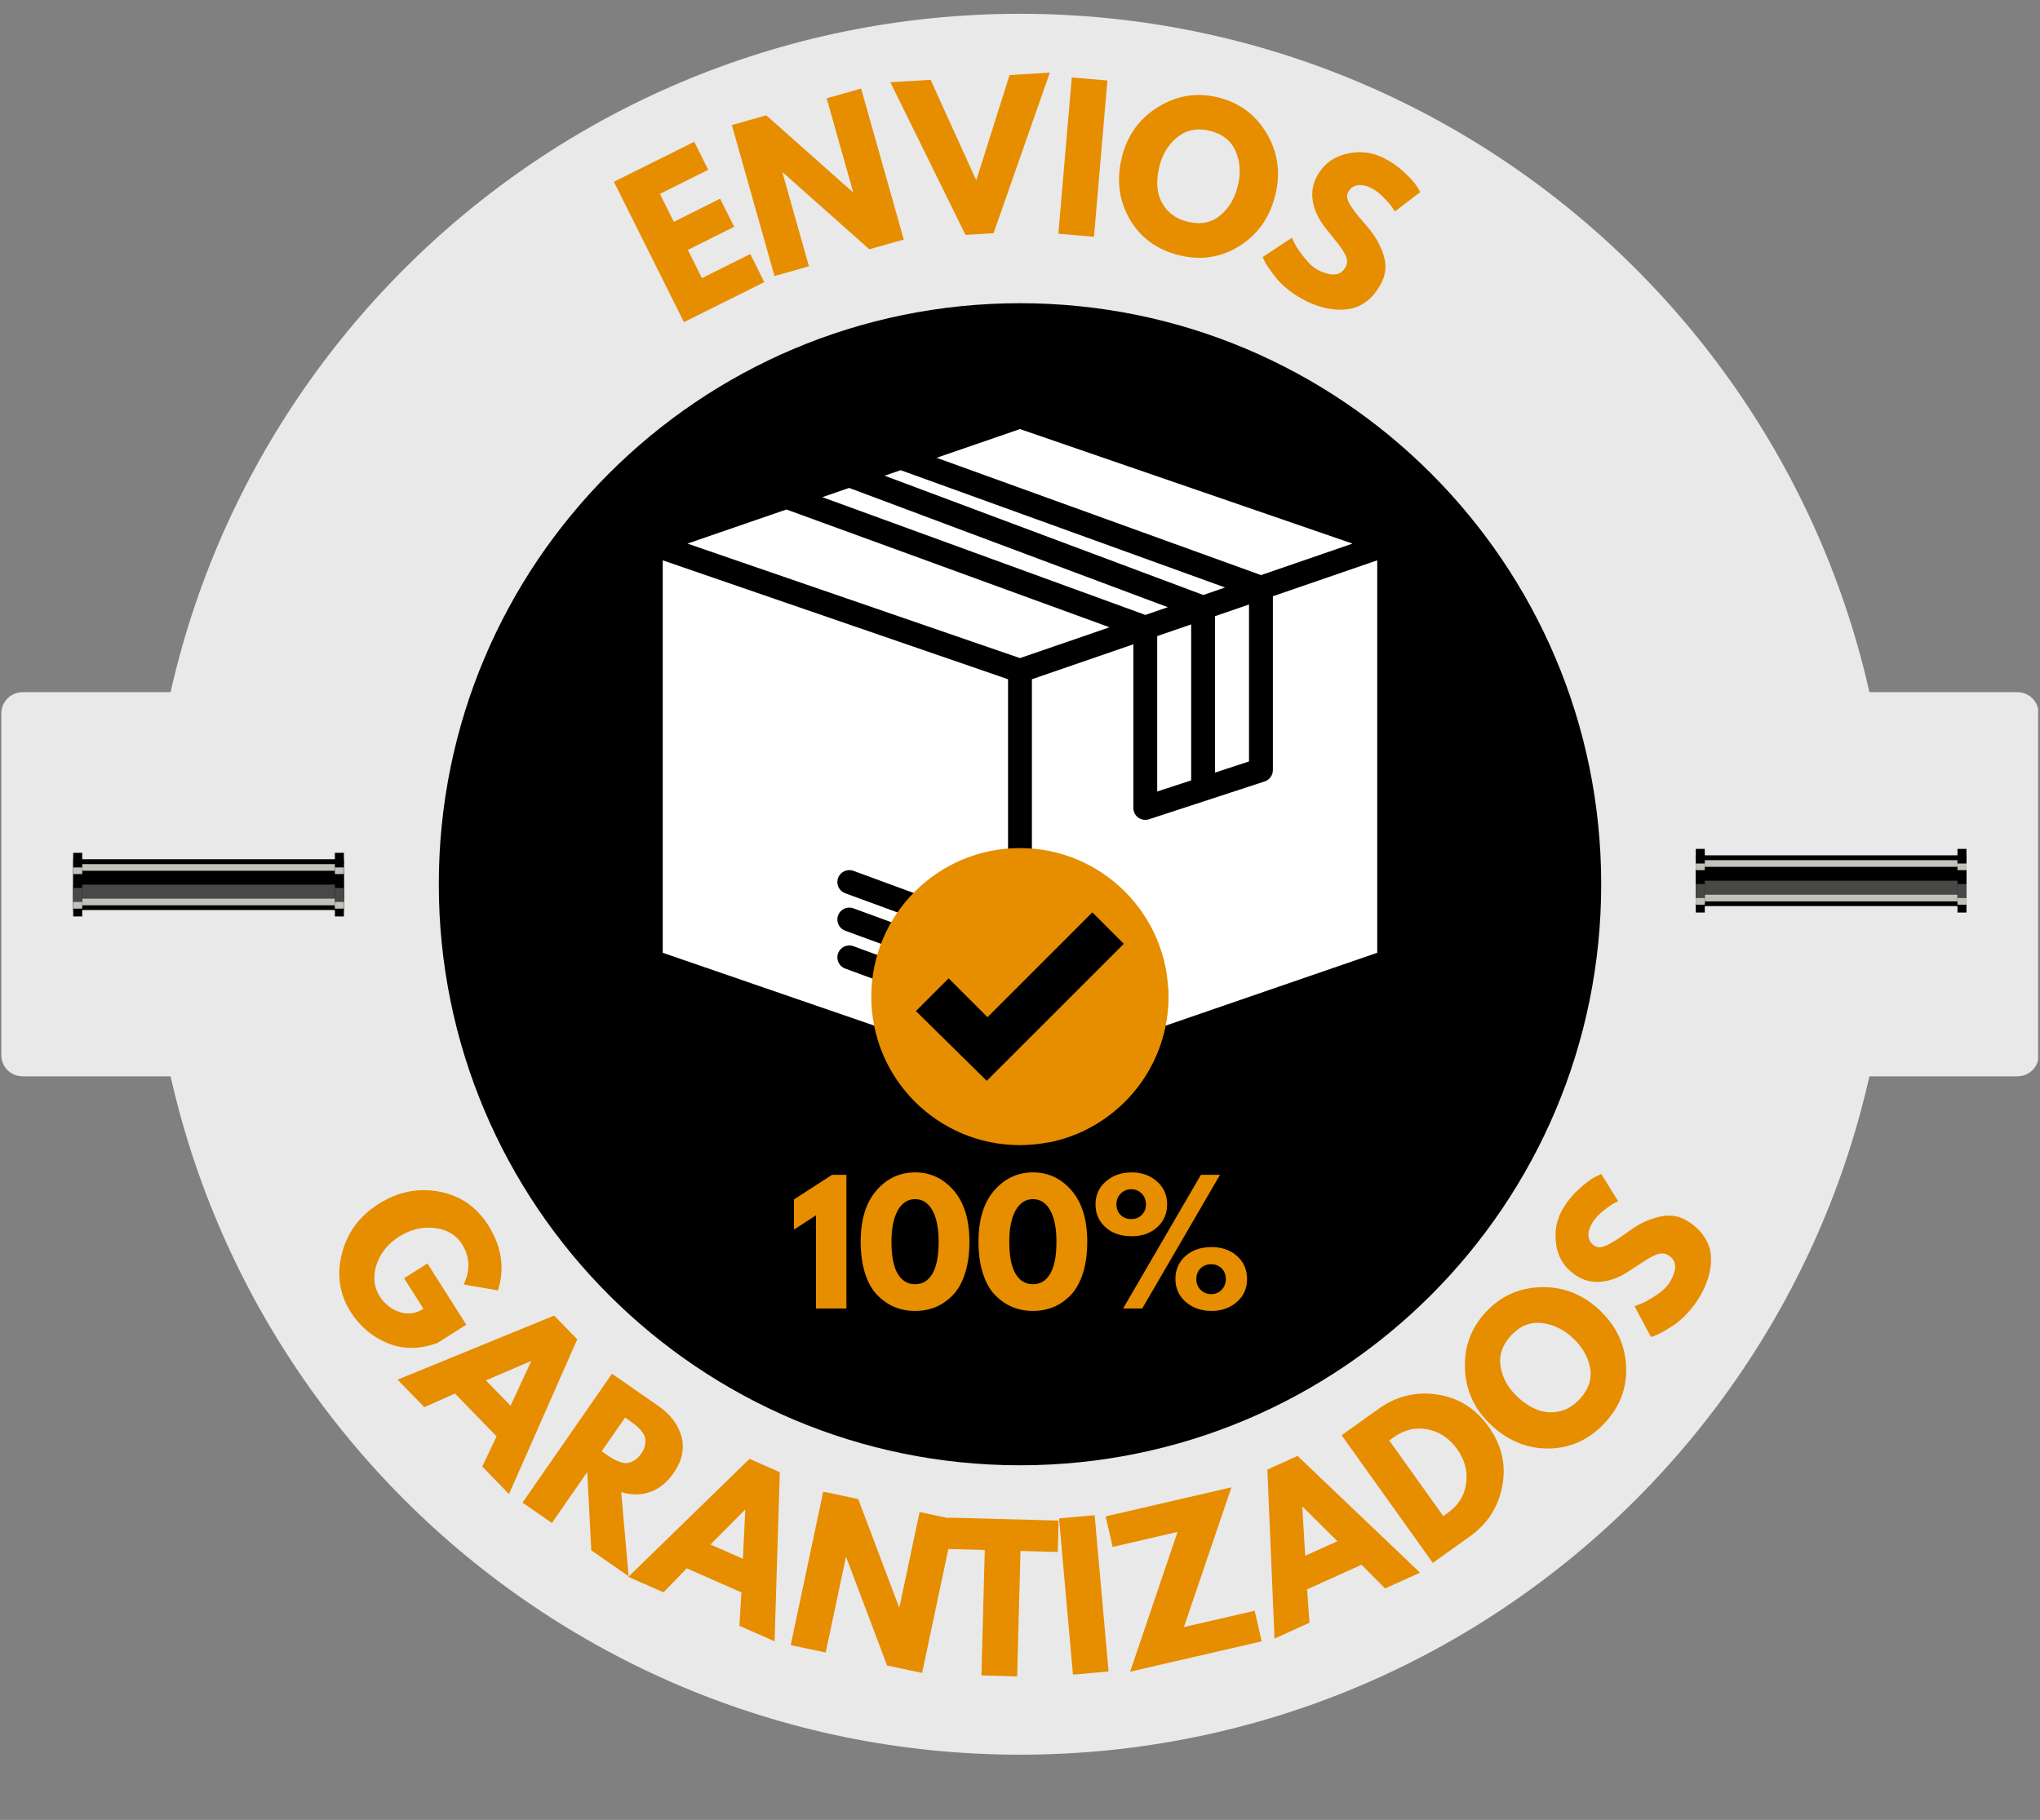
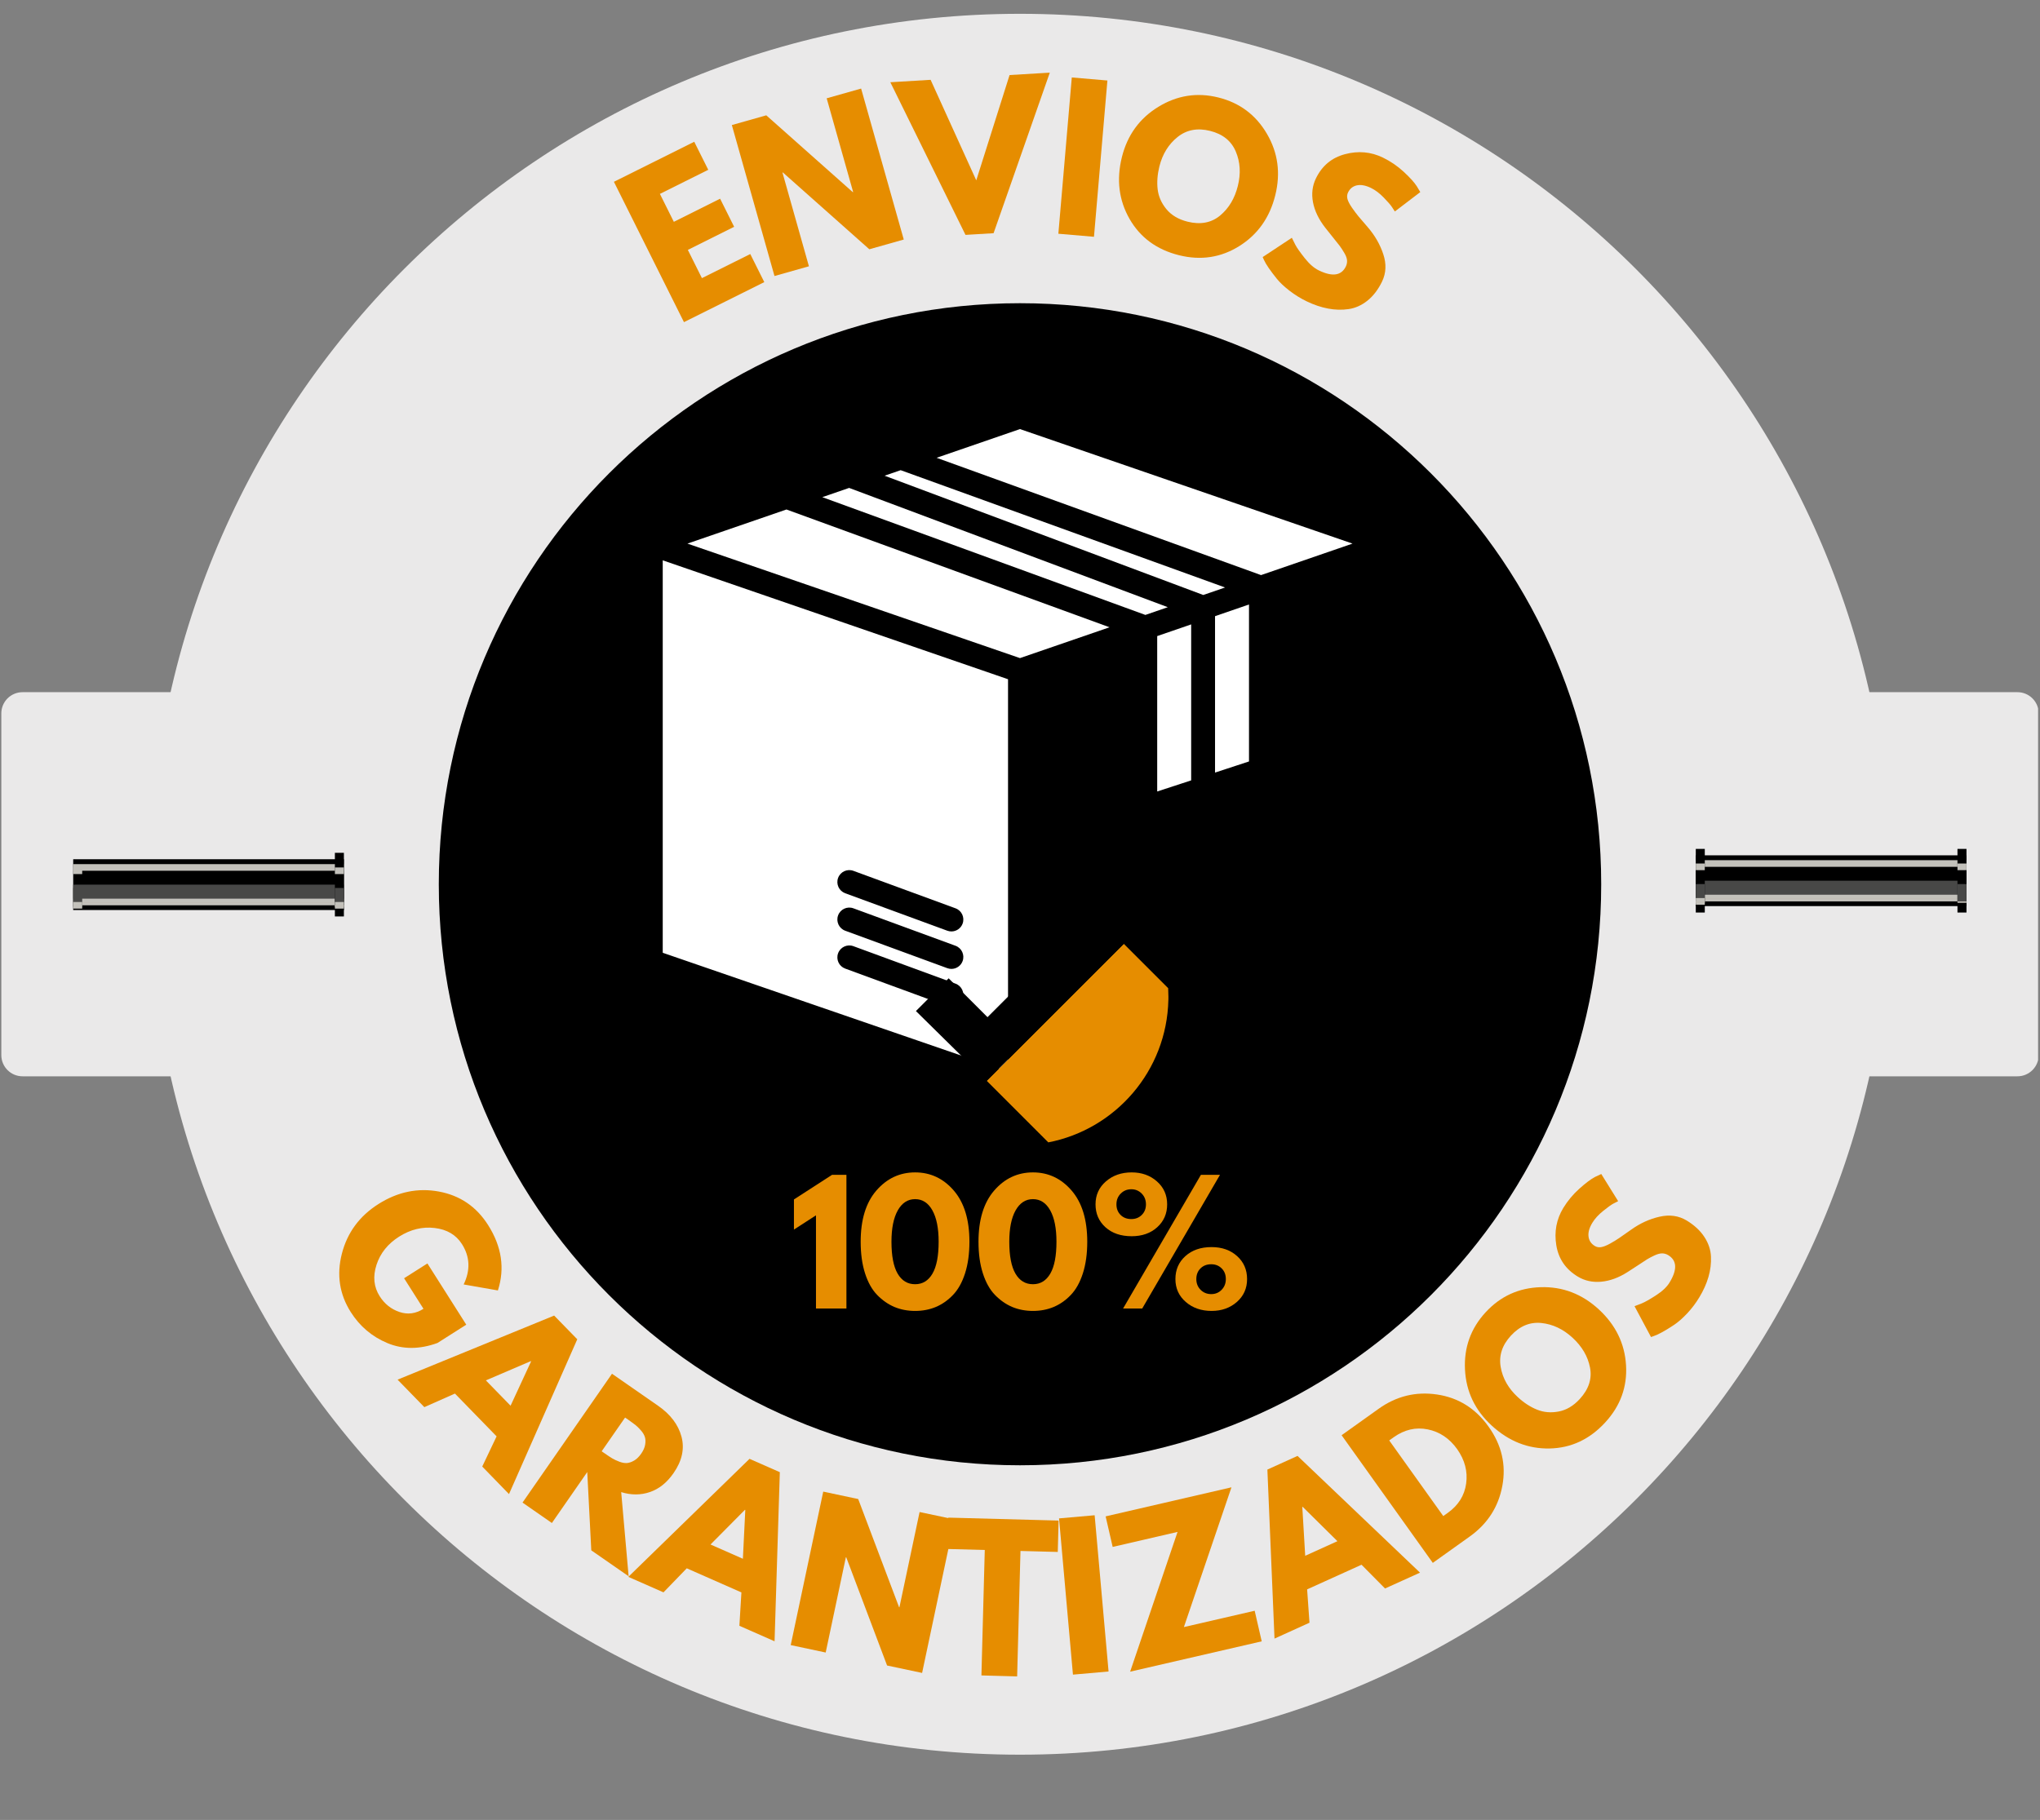
<svg xmlns="http://www.w3.org/2000/svg" width="864" zoomAndPan="magnify" viewBox="0 0 648 578.25" height="771" preserveAspectRatio="xMidYMid meet">
  <rect x="0" y="0" width="648" height="578.25" fill="#808080" stroke="none" />
  <defs>
    <clipPath id="9d2685a534">
      <path d="M 0.418 219.93 L 647.578 219.93 L 647.578 341.98 L 0.418 341.98 Z M 0.418 219.93 " />
    </clipPath>
    <clipPath id="62ca078f98">
      <path d="M 7.16 219.93 L 640.84 219.93 C 644.562 219.93 647.582 222.945 647.582 226.668 L 647.582 335.238 C 647.582 338.961 644.562 341.98 640.84 341.98 L 7.16 341.98 C 3.438 341.98 0.418 338.961 0.418 335.238 L 0.418 226.668 C 0.418 222.945 3.438 219.93 7.16 219.93 Z M 7.16 219.93 " />
    </clipPath>
    <clipPath id="96d1ed36ae">
      <path d="M 47.43 4.387 L 600.57 4.387 L 600.57 557.523 L 47.43 557.523 Z M 47.43 4.387 " />
    </clipPath>
    <clipPath id="ab8eb8baeb">
      <path d="M 324 4.387 C 171.254 4.387 47.43 128.211 47.43 280.953 C 47.43 433.699 171.254 557.523 324 557.523 C 476.746 557.523 600.57 433.699 600.57 280.953 C 600.57 128.211 476.746 4.387 324 4.387 Z M 324 4.387 " />
    </clipPath>
    <clipPath id="f9a1322a84">
      <path d="M 139.383 96.34 L 508.617 96.34 L 508.617 465.57 L 139.383 465.57 Z M 139.383 96.34 " />
    </clipPath>
    <clipPath id="7cdf2224d2">
      <path d="M 324 96.34 C 222.039 96.34 139.383 178.992 139.383 280.953 C 139.383 382.914 222.039 465.57 324 465.57 C 425.961 465.57 508.617 382.914 508.617 280.953 C 508.617 178.992 425.961 96.34 324 96.34 Z M 324 96.34 " />
    </clipPath>
    <clipPath id="3c4b367909">
-       <path d="M 327.625 178 L 437.473 178 L 437.473 340.508 L 327.625 340.508 Z M 327.625 178 " />
-     </clipPath>
+       </clipPath>
    <clipPath id="20f0842dc9">
      <path d="M 297 136.293 L 430 136.293 L 430 183 L 297 183 Z M 297 136.293 " />
    </clipPath>
    <clipPath id="d4fdec51ce">
      <path d="M 210.516 178 L 320.363 178 L 320.363 340.508 L 210.516 340.508 Z M 210.516 178 " />
    </clipPath>
    <clipPath id="1ca62fa62c">
      <path d="M 276.766 269.465 L 371.141 269.465 L 371.141 363.844 L 276.766 363.844 Z M 276.766 269.465 " />
    </clipPath>
    <clipPath id="ebb36259cd">
      <path d="M 371 316 L 371.141 316 L 371.141 318 L 371 318 Z M 371 316 " />
    </clipPath>
    <clipPath id="9dddf2ad81">
      <path d="M 313 299 L 371.141 299 L 371.141 363 L 313 363 Z M 313 299 " />
    </clipPath>
    <clipPath id="cc580d734e">
      <path d="M 23.172 273 L 109.309 273 L 109.309 290 L 23.172 290 Z M 23.172 273 " />
    </clipPath>
    <clipPath id="834b6509bf">
      <path d="M 23.172 274 L 109.309 274 L 109.309 277 L 23.172 277 Z M 23.172 274 " />
    </clipPath>
    <clipPath id="29e2b27f50">
      <path d="M 23.172 281 L 109.309 281 L 109.309 288 L 23.172 288 Z M 23.172 281 " />
    </clipPath>
    <clipPath id="7ed60316e9">
      <path d="M 23.172 285 L 109.309 285 L 109.309 288 L 23.172 288 Z M 23.172 285 " />
    </clipPath>
    <clipPath id="f99d1fe4d6">
      <path d="M 23.172 286 L 109.309 286 L 109.309 288 L 23.172 288 Z M 23.172 286 " />
    </clipPath>
    <clipPath id="8df0c80ff3">
      <path d="M 23.172 270.965 L 27 270.965 L 27 291.191 L 23.172 291.191 Z M 23.172 270.965 " />
    </clipPath>
    <clipPath id="cf2ffa9105">
      <path d="M 106 270.965 L 109.309 270.965 L 109.309 291.191 L 106 291.191 Z M 106 270.965 " />
    </clipPath>
    <clipPath id="a358e983d3">
      <path d="M 23.172 282 L 27 282 L 27 289 L 23.172 289 Z M 23.172 282 " />
    </clipPath>
    <clipPath id="0b8535b270">
      <path d="M 23.172 286 L 27 286 L 27 289 L 23.172 289 Z M 23.172 286 " />
    </clipPath>
    <clipPath id="65c37b0857">
-       <path d="M 23.172 287 L 27 287 L 27 289 L 23.172 289 Z M 23.172 287 " />
-     </clipPath>
+       </clipPath>
    <clipPath id="68d3c51f80">
      <path d="M 106 282 L 109.309 282 L 109.309 289 L 106 289 Z M 106 282 " />
    </clipPath>
    <clipPath id="8e93de1d92">
      <path d="M 106 286 L 109.309 286 L 109.309 289 L 106 289 Z M 106 286 " />
    </clipPath>
    <clipPath id="5d9ec99faf">
      <path d="M 106 287 L 109.309 287 L 109.309 289 L 106 289 Z M 106 287 " />
    </clipPath>
    <clipPath id="4b82a149d9">
      <path d="M 106 275 L 109.309 275 L 109.309 278 L 106 278 Z M 106 275 " />
    </clipPath>
    <clipPath id="787a52a033">
      <path d="M 23.172 275 L 27 275 L 27 278 L 23.172 278 Z M 23.172 275 " />
    </clipPath>
    <clipPath id="9aacd9d5c6">
      <path d="M 538.582 271 L 624.719 271 L 624.719 288 L 538.582 288 Z M 538.582 271 " />
    </clipPath>
    <clipPath id="2b651d1901">
      <path d="M 538.582 273 L 624.719 273 L 624.719 276 L 538.582 276 Z M 538.582 273 " />
    </clipPath>
    <clipPath id="d2f277f79a">
      <path d="M 538.582 279 L 624.719 279 L 624.719 286 L 538.582 286 Z M 538.582 279 " />
    </clipPath>
    <clipPath id="fb4769e5af">
      <path d="M 538.582 284 L 624.719 284 L 624.719 287 L 538.582 287 Z M 538.582 284 " />
    </clipPath>
    <clipPath id="3e6c146e75">
      <path d="M 538.582 285 L 624.719 285 L 624.719 286 L 538.582 286 Z M 538.582 285 " />
    </clipPath>
    <clipPath id="fbc7e06e07">
      <path d="M 538.582 269.719 L 542 269.719 L 542 289.941 L 538.582 289.941 Z M 538.582 269.719 " />
    </clipPath>
    <clipPath id="1b9cbd6466">
      <path d="M 621 269.719 L 624.719 269.719 L 624.719 289.941 L 621 289.941 Z M 621 269.719 " />
    </clipPath>
    <clipPath id="be2375c730">
      <path d="M 538.582 280 L 542 280 L 542 287 L 538.582 287 Z M 538.582 280 " />
    </clipPath>
    <clipPath id="5230320c77">
      <path d="M 538.582 285 L 542 285 L 542 288 L 538.582 288 Z M 538.582 285 " />
    </clipPath>
    <clipPath id="e277029303">
      <path d="M 538.582 286 L 542 286 L 542 287 L 538.582 287 Z M 538.582 286 " />
    </clipPath>
    <clipPath id="2d50ab0bfa">
      <path d="M 621 280 L 624.719 280 L 624.719 287 L 621 287 Z M 621 280 " />
    </clipPath>
    <clipPath id="34076adfe2">
      <path d="M 621 285 L 624.719 285 L 624.719 288 L 621 288 Z M 621 285 " />
    </clipPath>
    <clipPath id="d05705ea10">
      <path d="M 621 286 L 624.719 286 L 624.719 287 L 621 287 Z M 621 286 " />
    </clipPath>
    <clipPath id="6906a1196c">
      <path d="M 621 274 L 624.719 274 L 624.719 277 L 621 277 Z M 621 274 " />
    </clipPath>
    <clipPath id="c12bd50db0">
      <path d="M 538.582 274 L 542 274 L 542 277 L 538.582 277 Z M 538.582 274 " />
    </clipPath>
  </defs>
  <g id="7f5483c3ec">
    <g clip-rule="nonzero" clip-path="url(#9d2685a534)">
      <g clip-rule="nonzero" clip-path="url(#62ca078f98)">
        <path style=" stroke:none;fill-rule:nonzero;fill:#eae9e9;fill-opacity:1;" d="M 0.418 219.93 L 647.391 219.93 L 647.391 341.98 L 0.418 341.98 Z M 0.418 219.93 " />
      </g>
    </g>
    <g clip-rule="nonzero" clip-path="url(#96d1ed36ae)">
      <g clip-rule="nonzero" clip-path="url(#ab8eb8baeb)">
        <path style=" stroke:none;fill-rule:nonzero;fill:#eae9e9;fill-opacity:1;" d="M 47.43 4.387 L 600.57 4.387 L 600.57 557.523 L 47.43 557.523 Z M 47.43 4.387 " />
      </g>
    </g>
    <g clip-rule="nonzero" clip-path="url(#f9a1322a84)">
      <g clip-rule="nonzero" clip-path="url(#7cdf2224d2)">
        <path style=" stroke:none;fill-rule:nonzero;fill:#000000;fill-opacity:1;" d="M 139.383 96.34 L 508.617 96.34 L 508.617 465.57 L 139.383 465.57 Z M 139.383 96.34 " />
      </g>
    </g>
    <g clip-rule="nonzero" clip-path="url(#3c4b367909)">
      <path style=" stroke:none;fill-rule:nonzero;fill:#ffffff;fill-opacity:1;" d="M 404.328 189.449 L 404.328 244.688 C 404.328 246.328 403.273 247.781 401.715 248.289 L 364.969 260.312 C 364.586 260.438 364.188 260.504 363.793 260.504 C 363.004 260.504 362.223 260.254 361.566 259.781 C 360.582 259.066 360 257.926 360 256.711 L 360 204.719 L 327.785 215.816 L 327.785 340.508 L 437.473 302.727 L 437.473 178.035 L 404.328 189.449 " />
    </g>
    <path style=" stroke:none;fill-rule:nonzero;fill:#ffffff;fill-opacity:1;" d="M 367.582 251.48 L 378.371 247.953 L 378.371 198.391 L 367.582 202.105 L 367.582 251.48 " />
    <path style=" stroke:none;fill-rule:nonzero;fill:#ffffff;fill-opacity:1;" d="M 385.953 245.473 L 396.742 241.938 L 396.742 192.062 L 385.953 195.781 L 385.953 245.473 " />
    <g clip-rule="nonzero" clip-path="url(#20f0842dc9)">
      <path style=" stroke:none;fill-rule:nonzero;fill:#ffffff;fill-opacity:1;" d="M 429.621 172.719 L 323.992 136.332 L 297.512 145.457 L 400.566 182.727 L 429.621 172.719 " />
    </g>
    <path style=" stroke:none;fill-rule:nonzero;fill:#ffffff;fill-opacity:1;" d="M 389.141 186.664 L 286.094 149.391 L 280.984 151.148 L 382.215 189.047 L 389.141 186.664 " />
    <path style=" stroke:none;fill-rule:nonzero;fill:#ffffff;fill-opacity:1;" d="M 370.949 192.926 L 269.723 155.027 L 261.203 157.965 L 363.828 195.383 L 370.949 192.926 " />
    <path style=" stroke:none;fill-rule:nonzero;fill:#ffffff;fill-opacity:1;" d="M 249.816 161.883 L 218.363 172.719 L 323.992 209.102 L 352.441 199.305 L 249.816 161.883 " />
    <g clip-rule="nonzero" clip-path="url(#d4fdec51ce)">
      <path style=" stroke:none;fill-rule:nonzero;fill:#ffffff;fill-opacity:1;" d="M 266.219 302.887 C 266.938 300.922 269.113 299.91 271.082 300.633 L 303.52 312.539 C 305.484 313.262 306.492 315.438 305.77 317.402 C 305.211 318.938 303.758 319.891 302.211 319.891 C 301.781 319.891 301.34 319.816 300.906 319.656 L 268.469 307.75 C 266.504 307.027 265.496 304.852 266.219 302.887 Z M 266.219 290.852 C 266.938 288.887 269.113 287.875 271.082 288.602 L 303.52 300.504 C 305.484 301.227 306.492 303.402 305.77 305.371 C 305.211 306.902 303.758 307.855 302.211 307.855 C 301.781 307.855 301.34 307.777 300.906 307.621 L 268.469 295.719 C 266.504 294.992 265.496 292.816 266.219 290.852 Z M 266.219 278.945 C 266.938 276.984 269.113 275.969 271.082 276.695 L 303.52 288.602 C 305.484 289.32 306.492 291.5 305.77 293.465 C 305.211 295 303.758 295.949 302.211 295.949 C 301.781 295.949 301.34 295.875 300.906 295.719 L 268.469 283.812 C 266.504 283.09 265.496 280.914 266.219 278.945 Z M 210.516 302.727 L 320.199 340.508 L 320.199 215.816 L 210.516 178.035 L 210.516 302.727 " />
    </g>
    <g clip-rule="nonzero" clip-path="url(#1ca62fa62c)">
-       <path style=" stroke:none;fill-rule:nonzero;fill:#e68d00;fill-opacity:1;" d="M 371.141 316.652 C 371.141 342.715 350.016 363.844 323.953 363.844 C 297.891 363.844 276.766 342.715 276.766 316.652 C 276.766 290.594 297.891 269.465 323.953 269.465 C 350.016 269.465 371.141 290.594 371.141 316.652 " />
-     </g>
+       </g>
    <g clip-rule="nonzero" clip-path="url(#ebb36259cd)">
      <path style=" stroke:none;fill-rule:nonzero;fill:#000000;fill-opacity:1;" d="M 371.133 317.594 L 371.133 317.594 M 371.133 317.562 L 371.133 317.559 L 371.133 317.562 M 371.137 317.461 C 371.137 317.461 371.137 317.461 371.137 317.457 L 371.137 317.461 M 371.137 317.43 L 371.137 317.426 L 371.137 317.43 M 371.137 317.395 L 371.137 317.391 L 371.137 317.395 M 371.137 317.328 L 371.137 317.324 L 371.137 317.328 M 371.137 317.293 L 371.137 317.289 L 371.137 317.293 M 371.137 317.258 L 371.137 317.258 M 371.141 317.195 L 371.141 317.191 C 371.141 317.191 371.141 317.191 371.141 317.195 M 371.141 317.16 C 371.141 317.16 371.141 317.156 371.141 317.156 C 371.141 317.16 371.141 317.156 371.141 317.16 M 371.141 317.125 C 371.141 317.125 371.141 317.121 371.141 317.121 C 371.141 317.121 371.141 317.125 371.141 317.125 M 371.141 317.09 L 371.141 317.09 M 371.141 317.059 C 371.141 317.059 371.141 317.059 371.141 317.055 C 371.141 317.059 371.141 317.059 371.141 317.059 M 371.141 317.027 C 371.141 317.023 371.141 317.023 371.141 317.023 C 371.141 317.023 371.141 317.023 371.141 317.027 M 371.141 316.992 C 371.141 316.988 371.141 316.988 371.141 316.988 C 371.141 316.988 371.141 316.988 371.141 316.992 M 371.141 316.957 L 371.141 316.957 M 371.141 316.926 C 371.141 316.926 371.141 316.926 371.141 316.922 C 371.141 316.922 371.141 316.926 371.141 316.926 M 371.141 316.891 C 371.141 316.891 371.141 316.891 371.141 316.887 C 371.141 316.891 371.141 316.891 371.141 316.891 M 371.141 316.859 C 371.141 316.855 371.141 316.855 371.141 316.852 C 371.141 316.855 371.141 316.855 371.141 316.859 M 371.141 316.824 L 371.141 316.82 C 371.141 316.82 371.141 316.82 371.141 316.824 M 371.141 316.789 L 371.141 316.789 M 371.141 316.758 C 371.141 316.758 371.141 316.754 371.141 316.754 C 371.141 316.754 371.141 316.758 371.141 316.758 M 371.141 316.723 C 371.141 316.723 371.141 316.719 371.141 316.719 C 371.141 316.723 371.141 316.723 371.141 316.723 M 371.141 316.688 L 371.141 316.684 C 371.141 316.688 371.141 316.688 371.141 316.688 " />
    </g>
    <g clip-rule="nonzero" clip-path="url(#9dddf2ad81)">
      <path style=" stroke:none;fill-rule:nonzero;fill:#e68d00;fill-opacity:1;" d="M 332.992 362.973 L 313.434 343.414 L 356.969 299.883 L 371.066 313.977 C 371.113 314.863 371.141 315.754 371.141 316.652 C 371.141 316.664 371.141 316.676 371.141 316.684 L 371.141 316.688 C 371.141 316.699 371.141 316.707 371.141 316.719 C 371.141 316.719 371.141 316.723 371.141 316.723 C 371.141 316.734 371.141 316.742 371.141 316.754 C 371.141 316.754 371.141 316.758 371.141 316.758 C 371.141 316.766 371.141 316.777 371.141 316.789 C 371.141 316.801 371.141 316.809 371.141 316.82 L 371.141 316.824 C 371.141 316.832 371.141 316.844 371.141 316.852 C 371.141 316.855 371.141 316.855 371.141 316.859 C 371.141 316.867 371.141 316.879 371.141 316.887 C 371.141 316.891 371.141 316.891 371.141 316.891 C 371.141 316.902 371.141 316.91 371.141 316.922 C 371.141 316.926 371.141 316.926 371.141 316.926 C 371.141 316.934 371.141 316.945 371.141 316.957 C 371.141 316.965 371.141 316.977 371.141 316.988 C 371.141 316.988 371.141 316.988 371.141 316.992 C 371.141 317.004 371.141 317.012 371.141 317.023 C 371.141 317.023 371.141 317.023 371.141 317.027 C 371.141 317.035 371.141 317.047 371.141 317.055 C 371.141 317.059 371.141 317.059 371.141 317.059 C 371.141 317.07 371.141 317.078 371.141 317.09 C 371.141 317.102 371.141 317.113 371.141 317.121 C 371.141 317.121 371.141 317.125 371.141 317.125 C 371.141 317.137 371.141 317.145 371.141 317.156 C 371.141 317.156 371.141 317.16 371.141 317.16 C 371.141 317.172 371.141 317.18 371.141 317.191 L 371.141 317.195 C 371.141 317.203 371.137 317.215 371.137 317.227 C 371.137 317.234 371.137 317.246 371.137 317.258 C 371.137 317.27 371.137 317.277 371.137 317.289 L 371.137 317.293 C 371.137 317.305 371.137 317.312 371.137 317.324 L 371.137 317.328 C 371.137 317.352 371.137 317.367 371.137 317.391 L 371.137 317.395 C 371.137 317.406 371.137 317.414 371.137 317.426 L 371.137 317.43 C 371.137 317.438 371.137 317.449 371.137 317.457 C 371.137 317.461 371.137 317.461 371.137 317.461 C 371.137 317.496 371.137 317.527 371.133 317.559 L 371.133 317.562 C 371.133 317.57 371.133 317.582 371.133 317.594 C 371.133 317.629 371.133 317.66 371.133 317.695 C 371.129 317.707 371.129 317.715 371.129 317.727 C 370.629 340.219 354.391 358.824 332.992 362.973 " />
    </g>
    <path style=" stroke:none;fill-rule:nonzero;fill:#000000;fill-opacity:1;" d="M 290.938 321.242 L 301.336 310.848 L 313.68 323.191 L 346.98 289.891 L 356.969 299.883 L 313.434 343.414 L 290.938 321.242 " />
    <g style="fill:#e68d00;fill-opacity:1;">
      <g transform="translate(250.692, 415.759)">
        <path style="stroke:none" d="M 1.5 -25.078 L 1.5 -34.656 L 13.594 -42.469 L 18.172 -42.469 L 18.172 0 L 8.5 0 L 8.5 -29.609 Z M 1.5 -25.078 " />
      </g>
    </g>
    <g style="fill:#e68d00;fill-opacity:1;">
      <g transform="translate(271.953, 415.759)">
        <path style="stroke:none" d="M 1.438 -21.219 C 1.438 -28.219 3.098 -33.641 6.422 -37.484 C 9.754 -41.328 13.859 -43.25 18.734 -43.25 C 23.609 -43.25 27.703 -41.328 31.016 -37.484 C 34.328 -33.641 35.984 -28.219 35.984 -21.219 C 35.984 -17.406 35.52 -14.055 34.594 -11.172 C 33.664 -8.285 32.383 -5.992 30.75 -4.297 C 29.125 -2.598 27.305 -1.328 25.297 -0.484 C 23.297 0.348 21.109 0.766 18.734 0.766 C 16.367 0.766 14.18 0.348 12.172 -0.484 C 10.172 -1.328 8.344 -2.598 6.688 -4.297 C 5.039 -5.992 3.754 -8.285 2.828 -11.172 C 1.898 -14.055 1.438 -17.406 1.438 -21.219 Z M 11.219 -21.219 C 11.219 -16.719 11.867 -13.344 13.172 -11.094 C 14.484 -8.844 16.336 -7.719 18.734 -7.719 C 21.109 -7.719 22.945 -8.844 24.25 -11.094 C 25.551 -13.344 26.203 -16.719 26.203 -21.219 C 26.203 -25.5 25.539 -28.82 24.219 -31.188 C 22.895 -33.562 21.066 -34.75 18.734 -34.75 C 16.398 -34.75 14.562 -33.555 13.219 -31.172 C 11.883 -28.785 11.219 -25.469 11.219 -21.219 Z M 11.219 -21.219 " />
      </g>
    </g>
    <g style="fill:#e68d00;fill-opacity:1;">
      <g transform="translate(309.379, 415.759)">
        <path style="stroke:none" d="M 1.438 -21.219 C 1.438 -28.219 3.098 -33.641 6.422 -37.484 C 9.754 -41.328 13.859 -43.25 18.734 -43.25 C 23.609 -43.25 27.703 -41.328 31.016 -37.484 C 34.328 -33.641 35.984 -28.219 35.984 -21.219 C 35.984 -17.406 35.52 -14.055 34.594 -11.172 C 33.664 -8.285 32.383 -5.992 30.75 -4.297 C 29.125 -2.598 27.305 -1.328 25.297 -0.484 C 23.297 0.348 21.109 0.766 18.734 0.766 C 16.367 0.766 14.18 0.348 12.172 -0.484 C 10.172 -1.328 8.344 -2.598 6.688 -4.297 C 5.039 -5.992 3.754 -8.285 2.828 -11.172 C 1.898 -14.055 1.438 -17.406 1.438 -21.219 Z M 11.219 -21.219 C 11.219 -16.719 11.867 -13.344 13.172 -11.094 C 14.484 -8.844 16.336 -7.719 18.734 -7.719 C 21.109 -7.719 22.945 -8.844 24.25 -11.094 C 25.551 -13.344 26.203 -16.719 26.203 -21.219 C 26.203 -25.5 25.539 -28.82 24.219 -31.188 C 22.895 -33.562 21.066 -34.75 18.734 -34.75 C 16.398 -34.75 14.562 -33.555 13.219 -31.172 C 11.883 -28.785 11.219 -25.469 11.219 -21.219 Z M 11.219 -21.219 " />
      </g>
    </g>
    <g style="fill:#e68d00;fill-opacity:1;">
      <g transform="translate(346.805, 415.759)">
        <path style="stroke:none" d="M 4.344 -25.812 C 2.238 -27.719 1.188 -30.145 1.188 -33.094 C 1.188 -36.051 2.285 -38.484 4.484 -40.391 C 6.68 -42.297 9.41 -43.25 12.672 -43.25 C 15.859 -43.25 18.531 -42.297 20.688 -40.391 C 22.852 -38.484 23.938 -36.051 23.938 -33.094 C 23.938 -30.145 22.879 -27.719 20.766 -25.812 C 18.66 -23.914 15.961 -22.969 12.672 -22.969 C 9.234 -22.969 6.457 -23.914 4.344 -25.812 Z M 40.719 -42.469 L 16.016 0 L 9.938 0 L 34.656 -42.469 Z M 9.188 -36.516 C 8.281 -35.609 7.828 -34.469 7.828 -33.094 C 7.828 -31.727 8.266 -30.609 9.141 -29.734 C 10.016 -28.859 11.156 -28.422 12.562 -28.422 C 13.895 -28.422 15 -28.859 15.875 -29.734 C 16.758 -30.609 17.203 -31.727 17.203 -33.094 C 17.203 -34.469 16.754 -35.609 15.859 -36.516 C 14.961 -37.43 13.863 -37.891 12.562 -37.891 C 11.219 -37.891 10.094 -37.43 9.188 -36.516 Z M 29.859 -2.078 C 27.66 -3.984 26.562 -6.41 26.562 -9.359 C 26.562 -12.316 27.617 -14.75 29.734 -16.656 C 31.848 -18.562 34.617 -19.516 38.047 -19.516 C 41.336 -19.516 44.039 -18.562 46.156 -16.656 C 48.27 -14.75 49.328 -12.316 49.328 -9.359 C 49.328 -6.41 48.242 -3.984 46.078 -2.078 C 43.91 -0.18 41.234 0.766 38.047 0.766 C 34.785 0.766 32.055 -0.18 29.859 -2.078 Z M 34.516 -12.734 C 33.641 -11.859 33.203 -10.734 33.203 -9.359 C 33.203 -7.992 33.656 -6.852 34.562 -5.938 C 35.477 -5.031 36.602 -4.578 37.938 -4.578 C 39.25 -4.578 40.348 -5.031 41.234 -5.938 C 42.129 -6.852 42.578 -7.992 42.578 -9.359 C 42.578 -10.734 42.141 -11.859 41.266 -12.734 C 40.391 -13.617 39.281 -14.062 37.938 -14.062 C 36.531 -14.062 35.391 -13.617 34.516 -12.734 Z M 34.516 -12.734 " />
      </g>
    </g>
    <g clip-rule="nonzero" clip-path="url(#cc580d734e)">
      <path style=" stroke:none;fill-rule:nonzero;fill:#000000;fill-opacity:1;" d="M 23.25 289.145 L 23.25 273.012 L 109.238 273.012 L 109.238 289.145 Z M 23.25 289.145 " />
    </g>
    <g clip-rule="nonzero" clip-path="url(#834b6509bf)">
      <path style=" stroke:none;fill-rule:nonzero;fill:#c3c1bb;fill-opacity:1;" d="M 23.25 276.668 L 23.25 274.555 L 109.238 274.555 L 109.238 276.668 Z M 23.25 276.668 " />
    </g>
    <g clip-rule="nonzero" clip-path="url(#29e2b27f50)">
      <path style=" stroke:none;fill-rule:nonzero;fill:#484847;fill-opacity:1;" d="M 23.25 287.027 L 23.25 281.078 L 109.238 281.078 L 109.238 287.027 Z M 23.25 287.027 " />
    </g>
    <g clip-rule="nonzero" clip-path="url(#7ed60316e9)">
      <path style=" stroke:none;fill-rule:nonzero;fill:#c3c1bb;fill-opacity:1;" d="M 23.25 287.648 L 23.25 285.531 L 109.238 285.531 L 109.238 287.648 Z M 23.25 287.648 " />
    </g>
    <g clip-rule="nonzero" clip-path="url(#f99d1fe4d6)">
      <path style=" stroke:none;fill-rule:nonzero;fill:#c2beb6;fill-opacity:1;" d="M 23.25 287.023 L 23.25 286.59 L 109.238 286.59 L 109.238 287.023 Z M 23.25 287.023 " />
    </g>
    <g clip-rule="nonzero" clip-path="url(#8df0c80ff3)">
-       <path style=" stroke:none;fill-rule:nonzero;fill:#000000;fill-opacity:1;" d="M 23.25 291.191 L 23.25 270.969 L 26.113 270.969 L 26.113 291.191 Z M 23.25 291.191 " />
-     </g>
+       </g>
    <g clip-rule="nonzero" clip-path="url(#cf2ffa9105)">
      <path style=" stroke:none;fill-rule:nonzero;fill:#000000;fill-opacity:1;" d="M 106.375 291.191 L 106.375 270.969 L 109.238 270.969 L 109.238 291.191 Z M 106.375 291.191 " />
    </g>
    <g clip-rule="nonzero" clip-path="url(#a358e983d3)">
      <path style=" stroke:none;fill-rule:nonzero;fill:#484847;fill-opacity:1;" d="M 23.25 288.086 L 23.25 282.137 L 26.113 282.137 L 26.113 288.086 Z M 23.25 288.086 " />
    </g>
    <g clip-rule="nonzero" clip-path="url(#0b8535b270)">
      <path style=" stroke:none;fill-rule:nonzero;fill:#c3c1bb;fill-opacity:1;" d="M 23.25 288.703 L 23.25 286.59 L 26.113 286.59 L 26.113 288.703 Z M 23.25 288.703 " />
    </g>
    <g clip-rule="nonzero" clip-path="url(#65c37b0857)">
      <path style=" stroke:none;fill-rule:nonzero;fill:#c2beb6;fill-opacity:1;" d="M 23.25 288.082 L 23.25 287.648 L 26.113 287.648 L 26.113 288.082 Z M 23.25 288.082 " />
    </g>
    <g clip-rule="nonzero" clip-path="url(#68d3c51f80)">
      <path style=" stroke:none;fill-rule:nonzero;fill:#484847;fill-opacity:1;" d="M 106.375 288.086 L 106.375 282.137 L 109.238 282.137 L 109.238 288.086 Z M 106.375 288.086 " />
    </g>
    <g clip-rule="nonzero" clip-path="url(#8e93de1d92)">
      <path style=" stroke:none;fill-rule:nonzero;fill:#c3c1bb;fill-opacity:1;" d="M 106.375 288.703 L 106.375 286.59 L 109.238 286.59 L 109.238 288.703 Z M 106.375 288.703 " />
    </g>
    <g clip-rule="nonzero" clip-path="url(#5d9ec99faf)">
      <path style=" stroke:none;fill-rule:nonzero;fill:#c2beb6;fill-opacity:1;" d="M 106.375 288.082 L 106.375 287.648 L 109.238 287.648 L 109.238 288.082 Z M 106.375 288.082 " />
    </g>
    <g clip-rule="nonzero" clip-path="url(#4b82a149d9)">
      <path style=" stroke:none;fill-rule:nonzero;fill:#c3c1bb;fill-opacity:1;" d="M 106.375 277.727 L 106.375 275.613 L 109.238 275.613 L 109.238 277.727 Z M 106.375 277.727 " />
    </g>
    <g clip-rule="nonzero" clip-path="url(#787a52a033)">
      <path style=" stroke:none;fill-rule:nonzero;fill:#c3c1bb;fill-opacity:1;" d="M 23.25 277.727 L 23.25 275.613 L 26.113 275.613 L 26.113 277.727 Z M 23.25 277.727 " />
    </g>
    <g clip-rule="nonzero" clip-path="url(#9aacd9d5c6)">
      <path style=" stroke:none;fill-rule:nonzero;fill:#000000;fill-opacity:1;" d="M 538.66 287.898 L 538.66 271.766 L 624.648 271.766 L 624.648 287.898 Z M 538.66 287.898 " />
    </g>
    <g clip-rule="nonzero" clip-path="url(#2b651d1901)">
      <path style=" stroke:none;fill-rule:nonzero;fill:#c3c1bb;fill-opacity:1;" d="M 538.66 275.422 L 538.66 273.309 L 624.648 273.309 L 624.648 275.422 Z M 538.66 275.422 " />
    </g>
    <g clip-rule="nonzero" clip-path="url(#d2f277f79a)">
      <path style=" stroke:none;fill-rule:nonzero;fill:#484847;fill-opacity:1;" d="M 538.66 285.781 L 538.66 279.832 L 624.648 279.832 L 624.648 285.781 Z M 538.66 285.781 " />
    </g>
    <g clip-rule="nonzero" clip-path="url(#fb4769e5af)">
      <path style=" stroke:none;fill-rule:nonzero;fill:#c3c1bb;fill-opacity:1;" d="M 538.66 286.398 L 538.66 284.285 L 624.648 284.285 L 624.648 286.398 Z M 538.66 286.398 " />
    </g>
    <g clip-rule="nonzero" clip-path="url(#3e6c146e75)">
      <path style=" stroke:none;fill-rule:nonzero;fill:#c2beb6;fill-opacity:1;" d="M 538.66 285.777 L 538.66 285.344 L 624.648 285.344 L 624.648 285.777 Z M 538.66 285.777 " />
    </g>
    <g clip-rule="nonzero" clip-path="url(#fbc7e06e07)">
      <path style=" stroke:none;fill-rule:nonzero;fill:#000000;fill-opacity:1;" d="M 538.66 289.941 L 538.66 269.719 L 541.52 269.719 L 541.52 289.941 Z M 538.66 289.941 " />
    </g>
    <g clip-rule="nonzero" clip-path="url(#1b9cbd6466)">
      <path style=" stroke:none;fill-rule:nonzero;fill:#000000;fill-opacity:1;" d="M 621.785 289.941 L 621.785 269.719 L 624.648 269.719 L 624.648 289.941 Z M 621.785 289.941 " />
    </g>
    <g clip-rule="nonzero" clip-path="url(#be2375c730)">
      <path style=" stroke:none;fill-rule:nonzero;fill:#484847;fill-opacity:1;" d="M 538.66 286.836 L 538.66 280.891 L 541.52 280.891 L 541.52 286.836 Z M 538.66 286.836 " />
    </g>
    <g clip-rule="nonzero" clip-path="url(#5230320c77)">
      <path style=" stroke:none;fill-rule:nonzero;fill:#c3c1bb;fill-opacity:1;" d="M 538.66 287.457 L 538.66 285.344 L 541.52 285.344 L 541.52 287.457 Z M 538.66 287.457 " />
    </g>
    <g clip-rule="nonzero" clip-path="url(#e277029303)">
      <path style=" stroke:none;fill-rule:nonzero;fill:#c2beb6;fill-opacity:1;" d="M 538.66 286.836 L 538.66 286.398 L 541.52 286.398 L 541.52 286.836 Z M 538.66 286.836 " />
    </g>
    <g clip-rule="nonzero" clip-path="url(#2d50ab0bfa)">
      <path style=" stroke:none;fill-rule:nonzero;fill:#484847;fill-opacity:1;" d="M 621.785 286.836 L 621.785 280.891 L 624.648 280.891 L 624.648 286.836 Z M 621.785 286.836 " />
    </g>
    <g clip-rule="nonzero" clip-path="url(#34076adfe2)">
-       <path style=" stroke:none;fill-rule:nonzero;fill:#c3c1bb;fill-opacity:1;" d="M 621.785 287.457 L 621.785 285.344 L 624.648 285.344 L 624.648 287.457 Z M 621.785 287.457 " />
-     </g>
+       </g>
    <g clip-rule="nonzero" clip-path="url(#d05705ea10)">
      <path style=" stroke:none;fill-rule:nonzero;fill:#c2beb6;fill-opacity:1;" d="M 621.785 286.836 L 621.785 286.398 L 624.648 286.398 L 624.648 286.836 Z M 621.785 286.836 " />
    </g>
    <g clip-rule="nonzero" clip-path="url(#6906a1196c)">
      <path style=" stroke:none;fill-rule:nonzero;fill:#c3c1bb;fill-opacity:1;" d="M 621.785 276.48 L 621.785 274.367 L 624.648 274.367 L 624.648 276.48 Z M 621.785 276.48 " />
    </g>
    <g clip-rule="nonzero" clip-path="url(#c12bd50db0)">
      <path style=" stroke:none;fill-rule:nonzero;fill:#c3c1bb;fill-opacity:1;" d="M 538.66 276.48 L 538.66 274.367 L 541.52 274.367 L 541.52 276.48 Z M 538.66 276.48 " />
    </g>
    <g style="fill:#e68d00;fill-opacity:1;">
      <g transform="translate(214.009, 103.981)">
        <path style="stroke:none" d="M 6.516 -58.938 L 10.969 -50.031 L -4.391 -42.375 L 0.031 -33.5 L 14.734 -40.844 L 19.188 -31.922 L 4.484 -24.578 L 8.953 -15.609 L 24.312 -23.266 L 28.766 -14.344 L 3.25 -1.625 L -19 -46.219 Z M 6.516 -58.938 " />
      </g>
    </g>
    <g style="fill:#e68d00;fill-opacity:1;">
      <g transform="translate(242.531, 88.686)">
        <path style="stroke:none" d="M 6.016 -33.859 L 14.422 -4.078 L 3.484 -0.984 L -10.062 -48.953 L 0.875 -52.047 L 28.344 -27.641 L 28.469 -27.672 L 20.062 -57.453 L 31 -60.547 L 44.547 -12.578 L 33.609 -9.484 L 6.141 -33.891 Z M 6.016 -33.859 " />
      </g>
    </g>
    <g style="fill:#e68d00;fill-opacity:1;">
      <g transform="translate(287.499, 75.785)">
        <path style="stroke:none" d="M 19.188 -1.156 L -4.688 -49.656 L 8.109 -50.422 L 22.609 -18.484 L 33.188 -51.938 L 45.969 -52.703 L 28.109 -1.688 Z M 19.188 -1.156 " />
      </g>
    </g>
    <g style="fill:#e68d00;fill-opacity:1;">
      <g transform="translate(332.576, 73.955)">
        <path style="stroke:none" d="M 19.188 -48.375 L 14.922 1.281 L 3.609 0.312 L 7.875 -49.344 Z M 19.188 -48.375 " />
      </g>
    </g>
    <g style="fill:#e68d00;fill-opacity:1;">
      <g transform="translate(349.006, 73.816)">
        <path style="stroke:none" d="M 7.359 -23.891 C 9.098 -30.879 12.953 -36.203 18.922 -39.859 C 24.898 -43.523 31.258 -44.52 38 -42.844 C 44.758 -41.164 49.898 -37.32 53.422 -31.312 C 56.941 -25.312 57.828 -18.797 56.078 -11.766 C 54.316 -4.68 50.516 0.691 44.672 4.359 C 38.828 8.023 32.445 9 25.531 7.281 C 18.445 5.52 13.203 1.676 9.797 -4.25 C 6.398 -10.188 5.586 -16.734 7.359 -23.891 Z M 19.266 -20.922 C 18.641 -18.379 18.457 -15.961 18.719 -13.672 C 18.988 -11.391 19.914 -9.285 21.5 -7.359 C 23.094 -5.43 25.32 -4.109 28.188 -3.391 C 32.289 -2.367 35.734 -3.004 38.516 -5.297 C 41.305 -7.598 43.195 -10.742 44.188 -14.734 C 45.176 -18.68 44.957 -22.332 43.531 -25.688 C 42.102 -29.051 39.379 -31.234 35.359 -32.234 C 31.359 -33.234 27.922 -32.582 25.047 -30.281 C 22.18 -27.988 20.254 -24.867 19.266 -20.922 Z M 19.266 -20.922 " />
      </g>
    </g>
    <g style="fill:#e68d00;fill-opacity:1;">
      <g transform="translate(397.367, 86.178)">
        <path style="stroke:none" d="M 41.906 -36.109 C 44.332 -34.93 46.535 -33.426 48.516 -31.594 C 50.492 -29.77 51.879 -28.238 52.672 -27 L 53.781 -25.141 L 45.703 -18.984 C 45.484 -19.359 45.16 -19.852 44.734 -20.469 C 44.316 -21.094 43.453 -22.082 42.141 -23.438 C 40.828 -24.789 39.484 -25.801 38.109 -26.469 C 36.398 -27.289 34.906 -27.562 33.625 -27.281 C 32.352 -27 31.422 -26.242 30.828 -25.016 C 30.523 -24.398 30.461 -23.723 30.641 -22.984 C 30.828 -22.254 31.301 -21.332 32.062 -20.219 C 32.832 -19.113 33.523 -18.188 34.141 -17.438 C 34.766 -16.695 35.738 -15.562 37.062 -14.031 C 39.352 -11.383 41.008 -8.508 42.031 -5.406 C 43.062 -2.301 42.93 0.594 41.641 3.281 C 40.391 5.852 38.836 7.879 36.984 9.359 C 35.129 10.836 33.133 11.727 31 12.031 C 28.863 12.344 26.688 12.285 24.469 11.859 C 22.25 11.441 20 10.68 17.719 9.578 C 15.758 8.629 13.93 7.5 12.234 6.188 C 10.547 4.883 9.207 3.625 8.219 2.406 C 7.238 1.188 6.379 0.047 5.641 -1.016 C 4.91 -2.086 4.41 -2.938 4.141 -3.562 L 3.719 -4.5 L 12.984 -10.625 C 13.254 -10.062 13.629 -9.312 14.109 -8.375 C 14.598 -7.445 15.586 -6.039 17.078 -4.156 C 18.566 -2.281 20.055 -0.984 21.547 -0.266 C 25.859 1.828 28.723 1.41 30.141 -1.516 C 30.441 -2.141 30.566 -2.789 30.516 -3.469 C 30.461 -4.145 30.172 -4.93 29.641 -5.828 C 29.109 -6.723 28.617 -7.473 28.172 -8.078 C 27.723 -8.68 26.973 -9.625 25.922 -10.906 C 24.867 -12.195 24.094 -13.172 23.594 -13.828 C 21.52 -16.484 20.223 -19.176 19.703 -21.906 C 19.191 -24.633 19.5 -27.16 20.625 -29.484 C 22.57 -33.504 25.648 -36.07 29.859 -37.188 C 34.078 -38.312 38.094 -37.953 41.906 -36.109 Z M 41.906 -36.109 " />
      </g>
    </g>
    <g style="fill:#e68d00;fill-opacity:1;">
      <g transform="translate(98.437, 394.738)">
        <path style="stroke:none" d="M 49.672 26.156 L 40.531 31.969 C 34.844 34.039 29.547 34.055 24.641 32.016 C 19.742 29.973 15.859 26.688 12.984 22.156 C 9.391 16.488 8.445 10.305 10.156 3.609 C 11.875 -3.086 15.742 -8.348 21.766 -12.172 C 27.891 -16.055 34.297 -17.379 40.984 -16.141 C 47.68 -14.898 52.883 -11.359 56.594 -5.516 C 60.938 1.328 61.977 8.258 59.719 15.281 L 48.844 13.375 C 51.031 8.832 50.848 4.555 48.297 0.547 C 46.422 -2.398 43.535 -4.102 39.641 -4.562 C 35.742 -5.031 31.973 -4.113 28.328 -1.812 C 24.754 0.457 22.363 3.441 21.156 7.141 C 19.957 10.848 20.297 14.176 22.172 17.125 C 23.723 19.57 25.816 21.238 28.453 22.125 C 31.086 23.008 33.629 22.672 36.078 21.109 L 29.922 11.406 L 37.328 6.703 Z M 49.672 26.156 " />
      </g>
    </g>
    <g style="fill:#e68d00;fill-opacity:1;">
      <g transform="translate(127.463, 439.566)">
        <path style="stroke:none" d="M 55.906 -14.031 L 34.219 35.156 L 25.719 26.406 L 30.281 16.812 L 17.047 3.219 L 7.328 7.531 L -1.172 -1.203 L 48.562 -21.562 Z M 34.719 7.078 L 41.234 -7 L 41.156 -7.094 L 26.875 -0.969 Z M 34.719 7.078 " />
      </g>
    </g>
    <g style="fill:#e68d00;fill-opacity:1;">
      <g transform="translate(162.992, 475.36)">
        <path style="stroke:none" d="M 31.406 -38.875 L 46.047 -28.703 C 49.984 -25.973 52.461 -22.695 53.484 -18.875 C 54.504 -15.051 53.66 -11.191 50.953 -7.297 C 48.859 -4.273 46.352 -2.27 43.438 -1.281 C 40.52 -0.289 37.484 -0.285 34.328 -1.266 L 36.688 25.469 L 24.828 17.234 L 23.547 -7.641 L 12.312 8.547 L 2.984 2.062 Z M 28.125 -14.234 L 29.219 -13.484 C 30.082 -12.879 30.82 -12.391 31.438 -12.016 C 32.062 -11.641 32.82 -11.281 33.719 -10.938 C 34.613 -10.602 35.414 -10.457 36.125 -10.5 C 36.844 -10.551 37.609 -10.812 38.422 -11.281 C 39.234 -11.75 39.984 -12.477 40.672 -13.469 C 41.367 -14.469 41.789 -15.426 41.938 -16.344 C 42.094 -17.27 42.066 -18.07 41.859 -18.75 C 41.648 -19.438 41.234 -20.141 40.609 -20.859 C 39.984 -21.586 39.383 -22.176 38.812 -22.625 C 38.238 -23.07 37.52 -23.598 36.656 -24.203 L 35.562 -24.953 Z M 28.125 -14.234 " />
      </g>
    </g>
    <g style="fill:#e68d00;fill-opacity:1;">
      <g transform="translate(201.131, 501.71)">
        <path style="stroke:none" d="M 46.578 -33.953 L 44.906 19.781 L 33.734 14.859 L 34.375 4.25 L 17.016 -3.406 L 9.625 4.234 L -1.547 -0.688 L 36.953 -38.188 Z M 34.844 -6.438 L 35.609 -21.938 L 35.5 -22 L 24.562 -10.969 Z M 34.844 -6.438 " />
      </g>
    </g>
    <g style="fill:#e68d00;fill-opacity:1;">
      <g transform="translate(247.623, 521.952)">
        <path style="stroke:none" d="M 21.062 -27.156 L 14.656 3.109 L 3.547 0.75 L 13.875 -48.016 L 24.984 -45.656 L 37.969 -11.281 L 38.078 -11.266 L 44.484 -41.531 L 55.609 -39.172 L 45.281 9.594 L 34.156 7.234 L 21.188 -27.141 Z M 21.062 -27.156 " />
      </g>
    </g>
    <g style="fill:#e68d00;fill-opacity:1;">
      <g transform="translate(299.419, 532.011)">
        <path style="stroke:none" d="M 1.547 -39.844 L 1.812 -49.812 L 36.844 -48.875 L 36.578 -38.906 L 24.734 -39.219 L 23.672 0.641 L 12.328 0.328 L 13.391 -39.531 Z M 1.547 -39.844 " />
      </g>
    </g>
    <g style="fill:#e68d00;fill-opacity:1;">
      <g transform="translate(337.211, 532.415)">
        <path style="stroke:none" d="M 10.5 -50.969 L 14.922 -1.328 L 3.609 -0.328 L -0.812 -49.969 Z M 10.5 -50.969 " />
      </g>
    </g>
    <g style="fill:#e68d00;fill-opacity:1;">
      <g transform="translate(358.045, 531.367)">
        <path style="stroke:none" d="M 33.125 -58.797 L 18.016 -14.391 L 40.5 -19.578 L 42.734 -9.859 L 0.938 -0.219 L 16 -44.625 L -4.609 -39.859 L -6.844 -49.562 Z M 33.125 -58.797 " />
      </g>
    </g>
    <g style="fill:#e68d00;fill-opacity:1;">
      <g transform="translate(406.376, 519.934)">
        <path style="stroke:none" d="M 5.781 -57.344 L 44.688 -20.25 L 33.578 -15.219 L 26.109 -22.766 L 8.828 -14.938 L 9.578 -4.344 L -1.531 0.703 L -3.797 -53 Z M 18.453 -30.25 L 7.406 -41.172 L 7.297 -41.109 L 8.219 -25.609 Z M 18.453 -30.25 " />
      </g>
    </g>
    <g style="fill:#e68d00;fill-opacity:1;">
      <g transform="translate(452.174, 498.69)">
        <path style="stroke:none" d="M -26.016 -42.672 L -14.266 -51.062 C -8.629 -55.094 -2.441 -56.609 4.297 -55.609 C 11.047 -54.617 16.5 -51.219 20.656 -45.406 C 24.82 -39.582 26.285 -33.32 25.047 -26.625 C 23.816 -19.926 20.367 -14.551 14.703 -10.5 L 2.953 -2.109 Z M 6.281 -16.984 L 7.703 -18 C 11.078 -20.406 13.023 -23.516 13.547 -27.328 C 14.078 -31.141 13.129 -34.773 10.703 -38.234 C 8.242 -41.672 5.117 -43.77 1.328 -44.531 C -2.461 -45.289 -6.062 -44.457 -9.469 -42.031 L -10.891 -41.016 Z M 6.281 -16.984 " />
      </g>
    </g>
    <g style="fill:#e68d00;fill-opacity:1;">
      <g transform="translate(491.255, 470.874)">
        <path style="stroke:none" d="M -17.422 -17.922 C -22.734 -22.805 -25.562 -28.742 -25.906 -35.734 C -26.25 -42.734 -24.07 -48.785 -19.375 -53.891 C -14.664 -59.016 -8.832 -61.68 -1.875 -61.891 C 5.082 -62.109 11.234 -59.766 16.578 -54.859 C 21.941 -49.922 24.832 -44.004 25.25 -37.109 C 25.664 -30.223 23.461 -24.16 18.641 -18.922 C 13.703 -13.547 7.812 -10.785 0.969 -10.641 C -5.863 -10.504 -11.992 -12.93 -17.422 -17.922 Z M -9.109 -26.938 C -7.191 -25.164 -5.164 -23.848 -3.031 -22.984 C -0.895 -22.117 1.398 -21.922 3.859 -22.391 C 6.316 -22.859 8.547 -24.18 10.547 -26.359 C 13.398 -29.461 14.488 -32.785 13.812 -36.328 C 13.133 -39.879 11.285 -43.047 8.266 -45.828 C 5.266 -48.586 1.953 -50.148 -1.672 -50.516 C -5.305 -50.879 -8.523 -49.535 -11.328 -46.484 C -14.117 -43.453 -15.195 -40.125 -14.562 -36.5 C -13.926 -32.883 -12.109 -29.695 -9.109 -26.938 Z M -9.109 -26.938 " />
      </g>
    </g>
    <g style="fill:#e68d00;fill-opacity:1;">
      <g transform="translate(528.561, 428.945)">
        <path style="stroke:none" d="M -31.984 -45.141 C -30.578 -47.441 -28.867 -49.488 -26.859 -51.281 C -24.848 -53.082 -23.191 -54.32 -21.891 -55 L -19.922 -55.922 L -14.562 -47.297 C -14.957 -47.109 -15.484 -46.836 -16.141 -46.484 C -16.805 -46.129 -17.875 -45.359 -19.344 -44.172 C -20.812 -42.992 -21.945 -41.75 -22.75 -40.438 C -23.727 -38.82 -24.133 -37.363 -23.969 -36.062 C -23.812 -34.77 -23.148 -33.77 -21.984 -33.062 C -21.398 -32.695 -20.734 -32.57 -19.984 -32.688 C -19.234 -32.801 -18.27 -33.18 -17.094 -33.828 C -15.926 -34.484 -14.941 -35.086 -14.141 -35.641 C -13.336 -36.191 -12.109 -37.051 -10.453 -38.219 C -7.609 -40.258 -4.586 -41.641 -1.391 -42.359 C 1.797 -43.086 4.664 -42.68 7.219 -41.141 C 9.664 -39.648 11.535 -37.91 12.828 -35.922 C 14.129 -33.93 14.828 -31.859 14.922 -29.703 C 15.023 -27.547 14.758 -25.383 14.125 -23.219 C 13.5 -21.062 12.531 -18.898 11.219 -16.734 C 10.094 -14.867 8.797 -13.156 7.328 -11.594 C 5.859 -10.039 4.473 -8.832 3.172 -7.969 C 1.867 -7.102 0.648 -6.352 -0.484 -5.719 C -1.617 -5.094 -2.508 -4.676 -3.156 -4.469 L -4.125 -4.125 L -9.359 -13.922 C -8.754 -14.148 -7.969 -14.457 -7 -14.844 C -6.031 -15.238 -4.535 -16.086 -2.516 -17.391 C -0.504 -18.691 0.926 -20.051 1.781 -21.469 C 4.27 -25.562 4.125 -28.453 1.344 -30.141 C 0.75 -30.504 0.113 -30.691 -0.562 -30.703 C -1.238 -30.711 -2.051 -30.5 -3 -30.062 C -3.945 -29.625 -4.738 -29.207 -5.375 -28.812 C -6.02 -28.414 -7.031 -27.754 -8.406 -26.828 C -9.789 -25.91 -10.832 -25.234 -11.531 -24.797 C -14.363 -22.984 -17.164 -21.953 -19.938 -21.703 C -22.707 -21.453 -25.195 -22 -27.406 -23.344 C -31.227 -25.656 -33.492 -28.961 -34.203 -33.266 C -34.91 -37.566 -34.172 -41.523 -31.984 -45.141 Z M -31.984 -45.141 " />
      </g>
    </g>
  </g>
</svg>